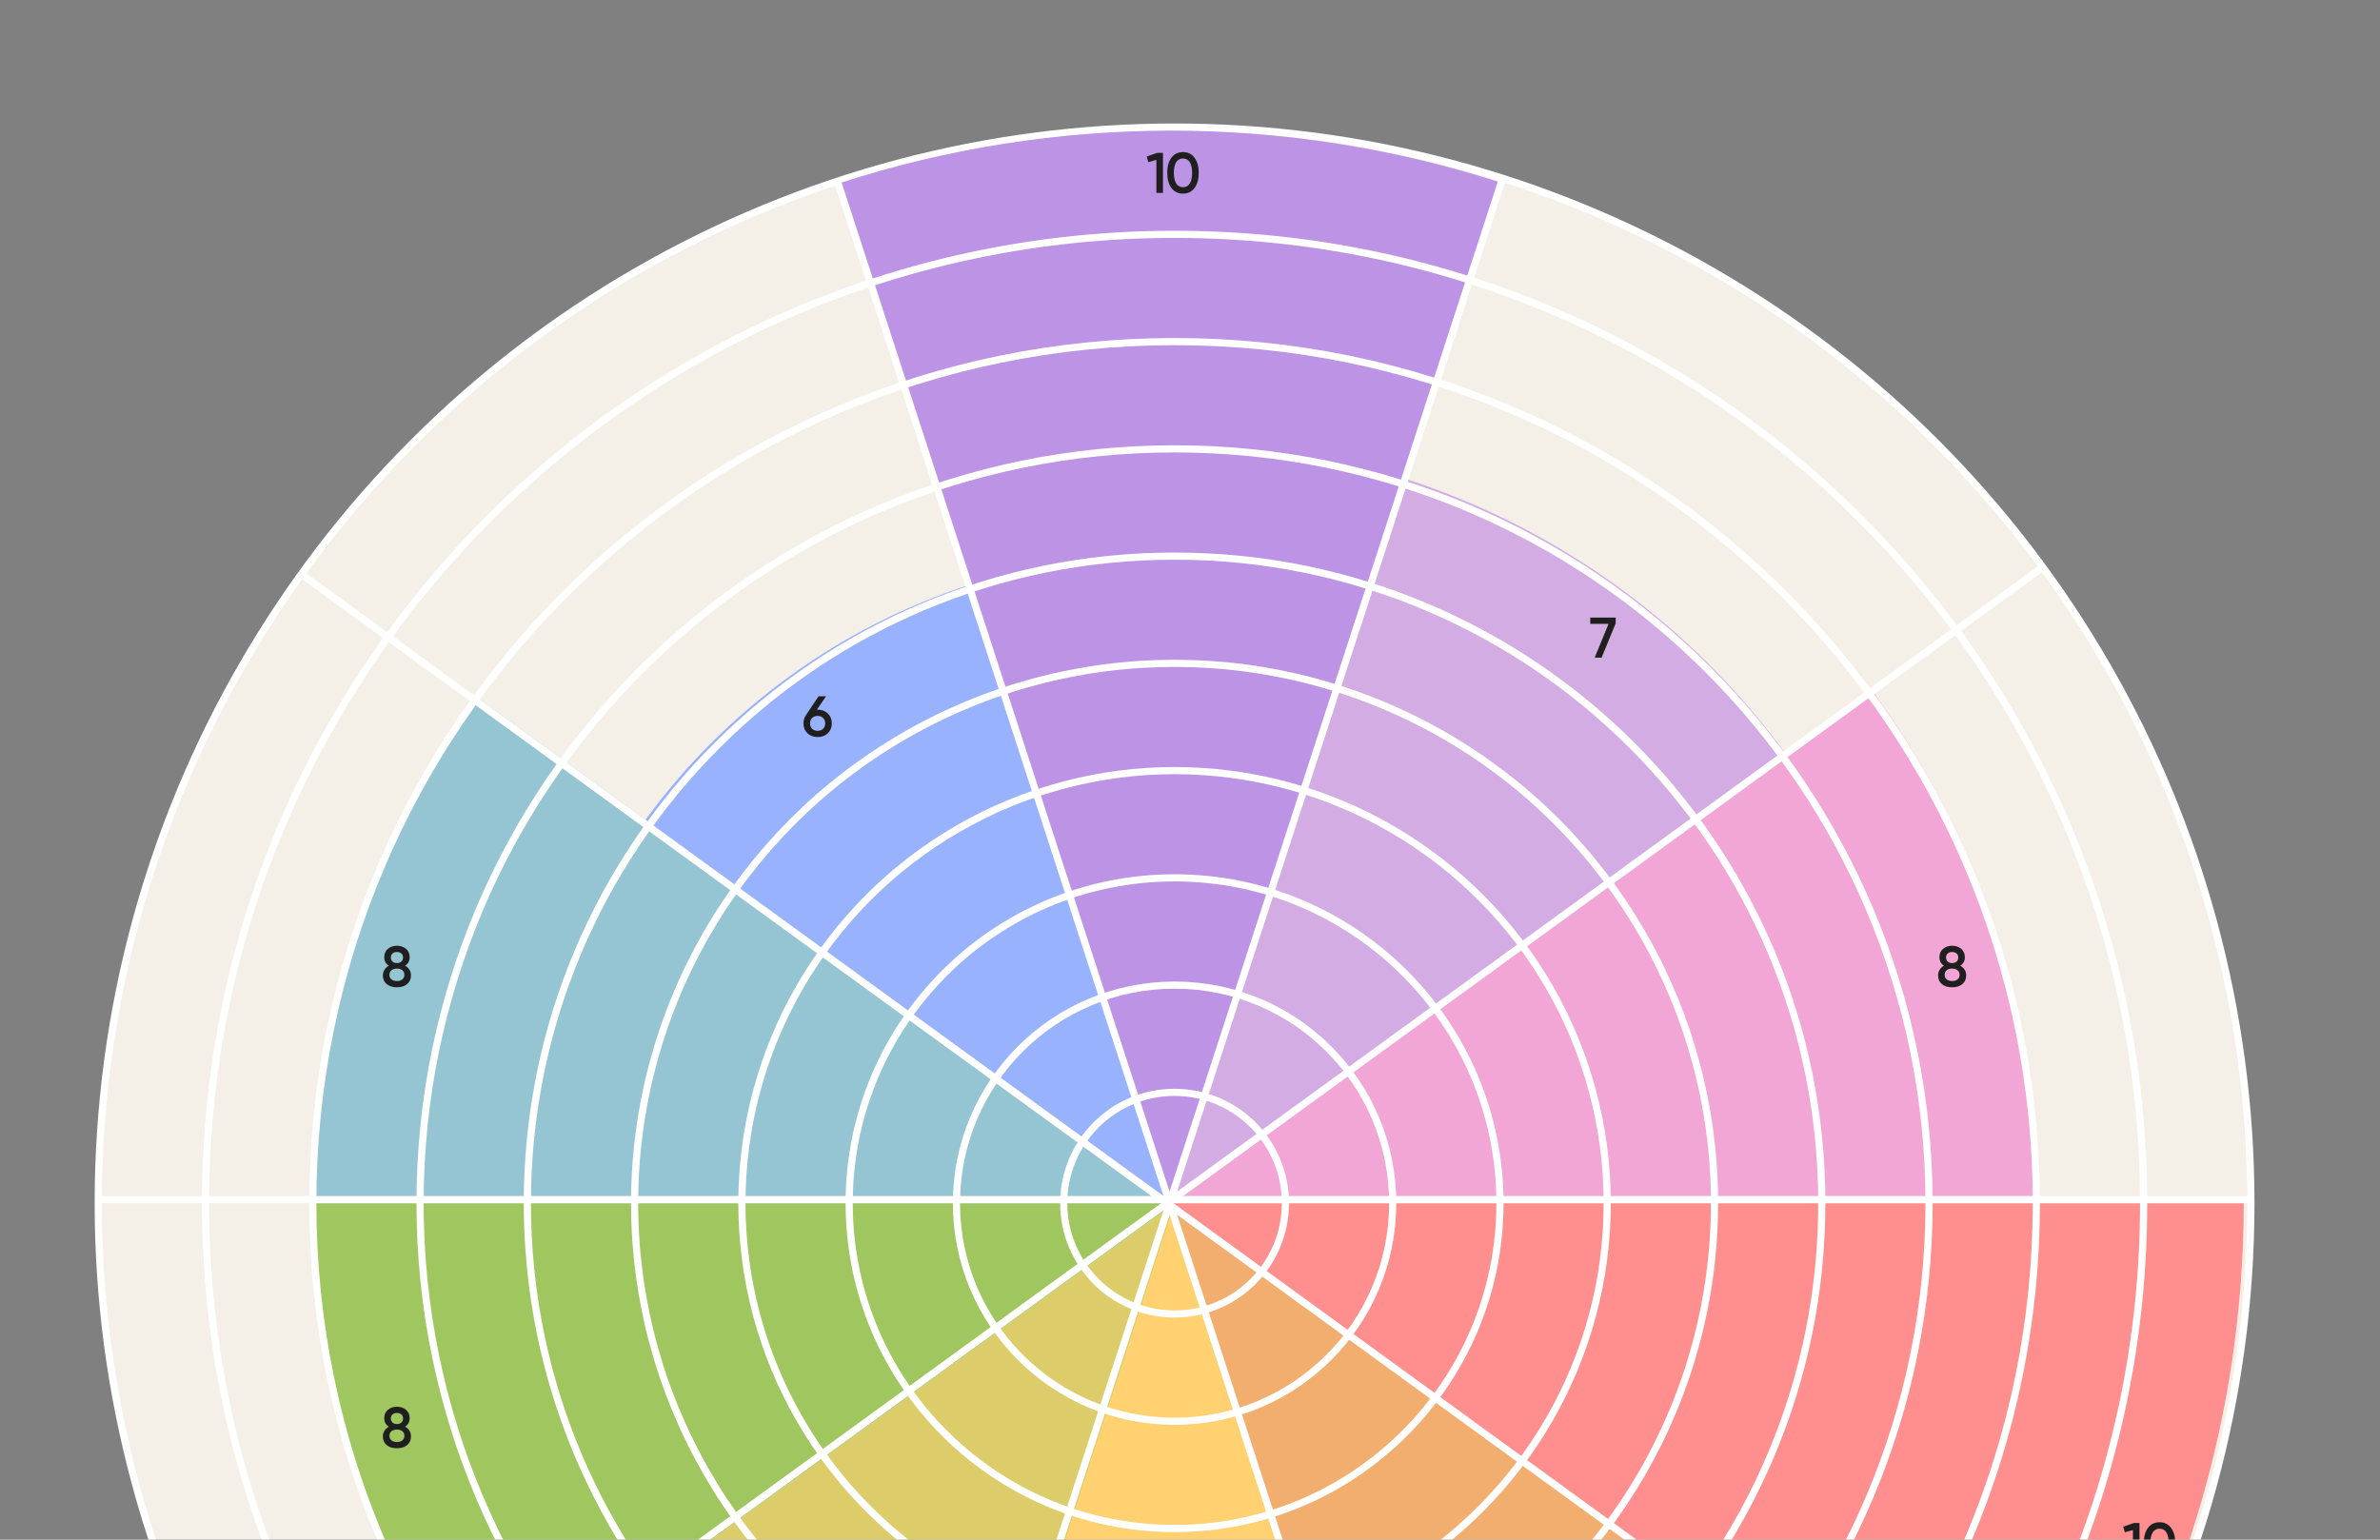
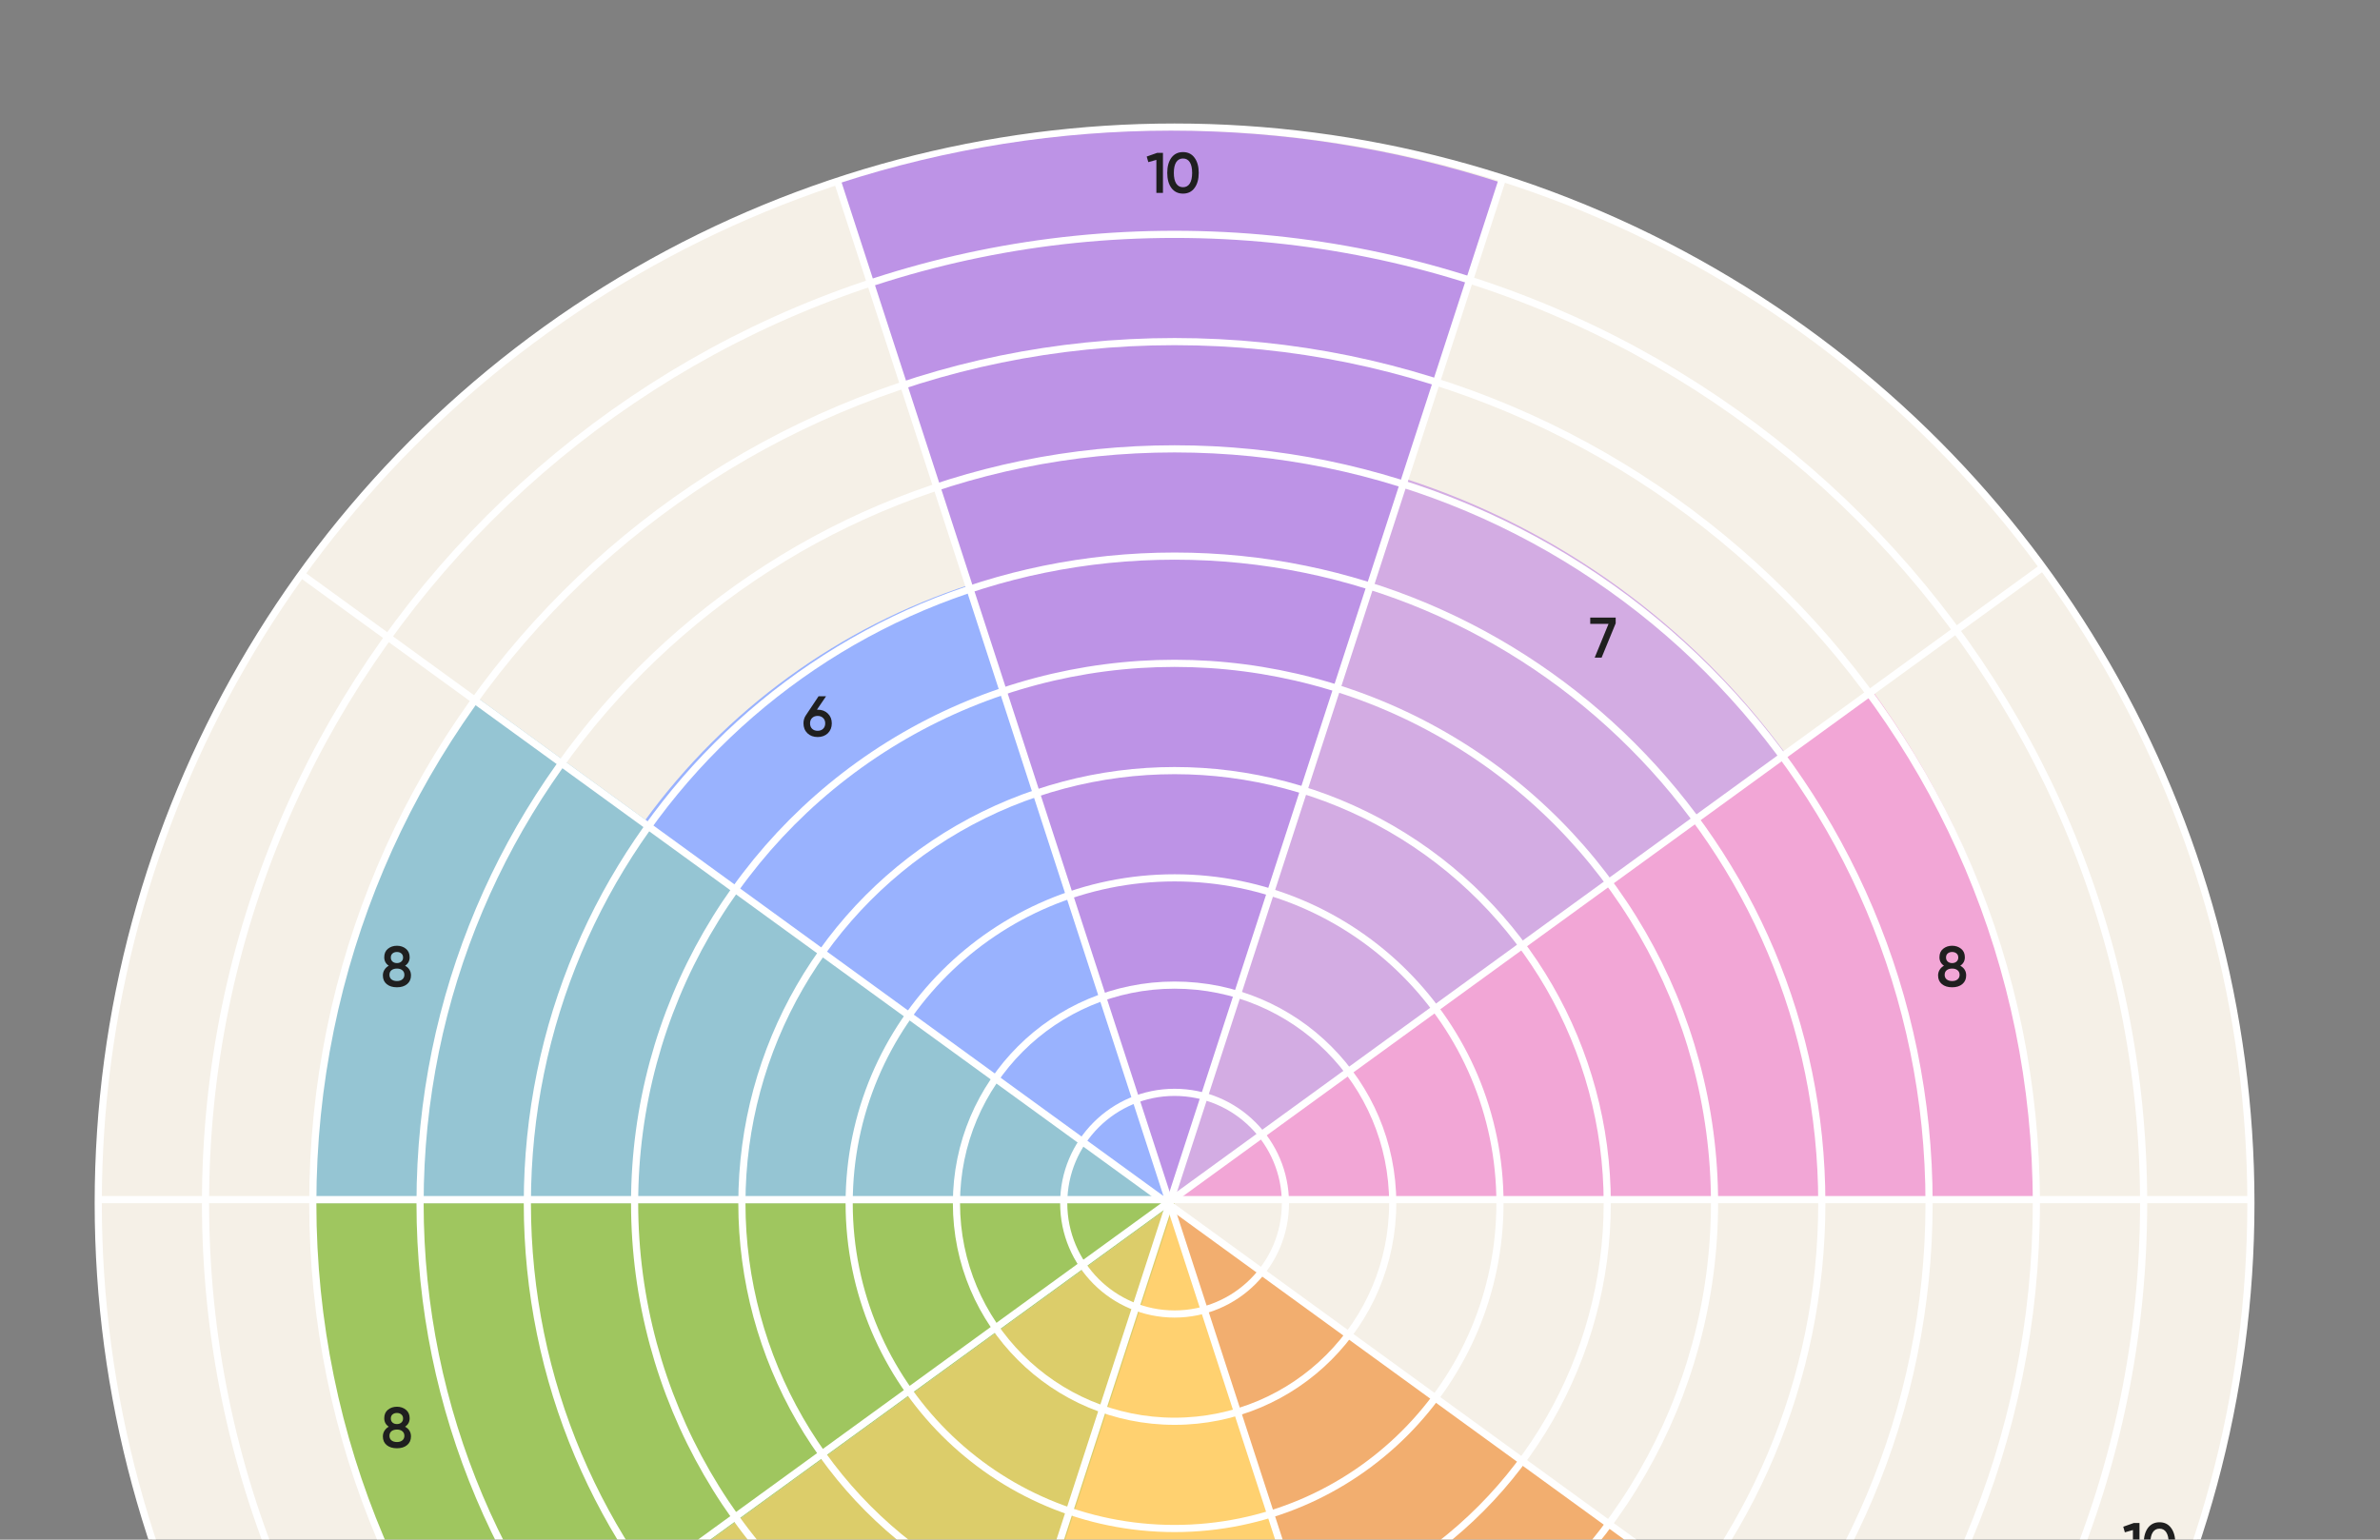
<svg xmlns="http://www.w3.org/2000/svg" width="306" height="198" viewBox="0 0 306 198" fill="none">
  <rect x="0" y="0" width="306" height="198" fill="#808080" stroke="none" />
  <mask id="mask0_4762_27309" style="mask-type:alpha" maskUnits="userSpaceOnUse" x="0" y="0" width="306" height="224">
    <rect width="306" height="223.751" fill="#D9D9D9" />
  </mask>
  <g mask="url(#mask0_4762_27309)">
    <circle cx="151.016" cy="154.728" r="138.385" fill="#F5F0E7" stroke="white" stroke-width="0.92" />
-     <path d="M288.482 154.728C288.482 183.855 279.261 212.235 262.141 235.799L150.557 154.728H288.482Z" fill="#FF8F8F" />
    <path d="M262.141 235.799C245.02 259.363 220.879 276.903 193.178 285.904L150.557 154.728L262.141 235.799Z" fill="#F2AE6F" />
    <path d="M189.355 273.679C164.138 281.872 136.975 281.872 111.758 273.679L150.556 154.269L189.355 273.679Z" fill="#FFD170" />
    <path d="M108.395 285.904C80.693 276.903 56.553 259.363 39.432 235.799L151.016 154.728L108.395 285.904Z" fill="#DCCD6A" />
    <path d="M61.388 219.846C47.636 200.919 40.23 178.123 40.23 154.728L151.016 154.728L61.388 219.846Z" fill="#9FC65F" />
    <path d="M40.358 154.729C40.358 131.394 47.745 108.658 61.461 89.779L150.857 154.729L40.358 154.729Z" fill="#95C5D3" />
    <path d="M82.885 105.564C93.268 91.273 107.908 80.636 124.708 75.178L150.556 154.729L82.885 105.564Z" fill="#99B2FE" />
    <path d="M107.935 23.553C135.637 14.553 165.476 14.553 193.178 23.553L150.557 154.728L107.935 23.553Z" fill="#BD93E6" />
    <path d="M240.856 88.996C254.64 107.968 262.064 130.817 262.064 154.268L151.016 154.268L240.856 88.996Z" fill="#F2A6D6" />
    <path d="M180.812 61.612C200.477 68.002 217.614 80.452 229.767 97.18L150.557 154.729L180.812 61.612Z" fill="#D3ACE3" />
    <circle cx="151.017" cy="154.729" r="28.045" stroke="white" stroke-width="0.92" />
    <path d="M151.016 168.98C158.888 168.98 165.269 162.599 165.269 154.728C165.269 146.857 158.888 140.476 151.016 140.476C143.145 140.476 136.764 146.857 136.764 154.728C136.764 162.599 143.145 168.98 151.016 168.98Z" stroke="white" stroke-width="0.92" />
    <path d="M151.016 279.322C219.827 279.322 275.609 223.54 275.609 154.729C275.609 85.918 219.827 30.136 151.016 30.136C82.205 30.136 26.423 85.918 26.423 154.729C26.423 223.54 82.205 279.322 151.016 279.322Z" stroke="white" stroke-width="0.92" />
    <path d="M151.016 265.529C212.209 265.529 261.816 215.923 261.816 154.729C261.816 93.536 212.209 43.929 151.016 43.929C89.823 43.929 40.216 93.536 40.216 154.729C40.216 215.923 89.823 265.529 151.016 265.529Z" stroke="white" stroke-width="0.92" />
    <path d="M151.016 251.737C204.591 251.737 248.023 208.305 248.023 154.73C248.023 101.154 204.591 57.722 151.016 57.722C97.44 57.722 54.008 101.154 54.008 154.73C54.008 208.305 97.44 251.737 151.016 251.737Z" stroke="white" stroke-width="0.92" />
    <path d="M151.016 237.945C196.975 237.945 234.232 200.688 234.232 154.73C234.232 108.772 196.975 71.515 151.016 71.515C105.058 71.515 67.801 108.772 67.801 154.73C67.801 200.688 105.058 237.945 151.016 237.945Z" stroke="white" stroke-width="0.92" />
    <circle cx="151.016" cy="154.728" r="69.423" stroke="white" stroke-width="0.92" />
    <circle cx="151.016" cy="154.729" r="55.63" stroke="white" stroke-width="0.92" />
    <circle cx="151.016" cy="154.728" r="41.837" stroke="white" stroke-width="0.92" />
    <path d="M204.458 80.231V79.422H207.731V80.158L205.921 84.571H205.031L206.811 80.231H204.458Z" fill="#1F1F1F" />
    <path d="M105.033 91.265H105.128C105.668 91.265 106.104 91.429 106.438 91.758C106.776 92.082 106.945 92.503 106.945 93.023C106.945 93.538 106.776 93.962 106.438 94.296C106.099 94.619 105.663 94.781 105.128 94.781C104.589 94.781 104.15 94.619 103.812 94.296C103.473 93.962 103.304 93.538 103.304 93.023C103.304 92.631 103.407 92.285 103.613 91.986L105.246 89.536H106.21L105.033 91.265ZM105.128 93.979C105.413 93.979 105.646 93.894 105.827 93.722C106.009 93.545 106.099 93.312 106.099 93.023C106.099 92.734 106.009 92.503 105.827 92.332C105.646 92.155 105.413 92.067 105.128 92.067C104.834 92.067 104.596 92.155 104.415 92.332C104.238 92.503 104.15 92.734 104.15 93.023C104.15 93.312 104.238 93.545 104.415 93.722C104.596 93.894 104.834 93.979 105.128 93.979Z" fill="#1F1F1F" />
    <path d="M52.081 124.191C52.586 124.47 52.839 124.887 52.839 125.441C52.839 125.907 52.675 126.277 52.346 126.552C52.022 126.826 51.586 126.964 51.036 126.964C50.487 126.964 50.048 126.829 49.72 126.559C49.391 126.289 49.227 125.917 49.227 125.441C49.227 125.176 49.293 124.936 49.426 124.72C49.558 124.5 49.744 124.323 49.985 124.191C49.597 123.936 49.404 123.573 49.404 123.102C49.404 122.631 49.56 122.268 49.874 122.013C50.193 121.753 50.581 121.623 51.036 121.623C51.488 121.623 51.873 121.753 52.191 122.013C52.51 122.273 52.67 122.636 52.67 123.102C52.67 123.568 52.473 123.931 52.081 124.191ZM51.036 122.425C50.801 122.425 50.61 122.489 50.463 122.616C50.321 122.739 50.249 122.913 50.249 123.139C50.249 123.354 50.323 123.529 50.47 123.661C50.617 123.788 50.806 123.852 51.036 123.852C51.262 123.852 51.449 123.788 51.596 123.661C51.748 123.529 51.824 123.354 51.824 123.139C51.824 122.913 51.75 122.739 51.603 122.616C51.456 122.489 51.267 122.425 51.036 122.425ZM51.036 126.162C51.326 126.162 51.556 126.091 51.728 125.949C51.904 125.806 51.993 125.61 51.993 125.36C51.993 125.11 51.904 124.914 51.728 124.772C51.556 124.629 51.326 124.558 51.036 124.558C50.742 124.558 50.507 124.629 50.33 124.772C50.159 124.914 50.073 125.11 50.073 125.36C50.073 125.61 50.159 125.806 50.33 125.949C50.507 126.091 50.742 126.162 51.036 126.162Z" fill="#1F1F1F" />
    <path d="M52.081 183.473C52.586 183.752 52.839 184.169 52.839 184.723C52.839 185.189 52.675 185.559 52.346 185.834C52.022 186.109 51.586 186.246 51.036 186.246C50.487 186.246 50.048 186.111 49.72 185.841C49.391 185.572 49.227 185.199 49.227 184.723C49.227 184.459 49.293 184.218 49.426 184.002C49.558 183.782 49.744 183.605 49.985 183.473C49.597 183.218 49.404 182.855 49.404 182.384C49.404 181.913 49.56 181.55 49.874 181.295C50.193 181.035 50.581 180.906 51.036 180.906C51.488 180.906 51.873 181.035 52.191 181.295C52.51 181.555 52.67 181.918 52.67 182.384C52.67 182.85 52.473 183.213 52.081 183.473ZM51.036 181.707C50.801 181.707 50.61 181.771 50.463 181.899C50.321 182.021 50.249 182.195 50.249 182.421C50.249 182.637 50.323 182.811 50.47 182.943C50.617 183.071 50.806 183.134 51.036 183.134C51.262 183.134 51.449 183.071 51.596 182.943C51.748 182.811 51.824 182.637 51.824 182.421C51.824 182.195 51.75 182.021 51.603 181.899C51.456 181.771 51.267 181.707 51.036 181.707ZM51.036 185.444C51.326 185.444 51.556 185.373 51.728 185.231C51.904 185.089 51.993 184.893 51.993 184.642C51.993 184.392 51.904 184.196 51.728 184.054C51.556 183.912 51.326 183.841 51.036 183.841C50.742 183.841 50.507 183.912 50.33 184.054C50.159 184.196 50.073 184.392 50.073 184.642C50.073 184.893 50.159 185.089 50.33 185.231C50.507 185.373 50.742 185.444 51.036 185.444Z" fill="#1F1F1F" />
    <path d="M147.434 20.132L148.788 19.654H149.523V24.803H148.677V20.558L147.64 20.852L147.434 20.132ZM153.584 24.17C153.231 24.656 152.736 24.898 152.098 24.898C151.466 24.898 150.968 24.656 150.605 24.17C150.252 23.685 150.076 23.037 150.076 22.228C150.076 21.419 150.252 20.772 150.605 20.286C150.968 19.801 151.466 19.558 152.098 19.558C152.736 19.558 153.231 19.801 153.584 20.286C153.942 20.767 154.121 21.414 154.121 22.228C154.121 23.042 153.942 23.689 153.584 24.17ZM152.098 24.075C152.481 24.075 152.773 23.915 152.974 23.596C153.175 23.278 153.275 22.822 153.275 22.228C153.275 21.635 153.175 21.179 152.974 20.86C152.773 20.541 152.481 20.382 152.098 20.382C151.721 20.382 151.429 20.541 151.223 20.86C151.022 21.179 150.922 21.635 150.922 22.228C150.922 22.822 151.022 23.278 151.223 23.596C151.429 23.915 151.721 24.075 152.098 24.075Z" fill="#1F1F1F" />
    <path d="M272.989 196.336L274.342 195.858H275.078V201.007H274.232V196.762L273.195 197.057L272.989 196.336ZM279.139 200.374C278.786 200.86 278.29 201.102 277.653 201.102C277.02 201.102 276.523 200.86 276.16 200.374C275.807 199.889 275.63 199.241 275.63 198.432C275.63 197.623 275.807 196.976 276.16 196.49C276.523 196.005 277.02 195.762 277.653 195.762C278.29 195.762 278.786 196.005 279.139 196.49C279.497 196.971 279.676 197.618 279.676 198.432C279.676 199.246 279.497 199.894 279.139 200.374ZM277.653 200.279C278.035 200.279 278.327 200.119 278.528 199.8C278.729 199.482 278.83 199.026 278.83 198.432C278.83 197.839 278.729 197.383 278.528 197.064C278.327 196.745 278.035 196.586 277.653 196.586C277.275 196.586 276.984 196.745 276.778 197.064C276.577 197.383 276.476 197.839 276.476 198.432C276.476 199.026 276.577 199.482 276.778 199.8C276.984 200.119 277.275 200.279 277.653 200.279Z" fill="#1F1F1F" />
    <path d="M252.036 124.191C252.541 124.47 252.794 124.887 252.794 125.441C252.794 125.907 252.629 126.277 252.301 126.552C251.977 126.826 251.541 126.964 250.991 126.964C250.442 126.964 250.003 126.829 249.675 126.559C249.346 126.289 249.182 125.917 249.182 125.441C249.182 125.176 249.248 124.936 249.38 124.72C249.513 124.5 249.699 124.323 249.939 124.191C249.552 123.936 249.358 123.573 249.358 123.102C249.358 122.631 249.515 122.268 249.829 122.013C250.148 121.753 250.535 121.623 250.991 121.623C251.443 121.623 251.827 121.753 252.146 122.013C252.465 122.273 252.624 122.636 252.624 123.102C252.624 123.568 252.428 123.931 252.036 124.191ZM250.991 122.425C250.756 122.425 250.565 122.489 250.418 122.616C250.275 122.739 250.204 122.913 250.204 123.139C250.204 123.354 250.278 123.529 250.425 123.661C250.572 123.788 250.761 123.852 250.991 123.852C251.217 123.852 251.403 123.788 251.55 123.661C251.702 123.529 251.778 123.354 251.778 123.139C251.778 122.913 251.705 122.739 251.558 122.616C251.411 122.489 251.222 122.425 250.991 122.425ZM250.991 126.162C251.281 126.162 251.511 126.091 251.683 125.949C251.859 125.806 251.948 125.61 251.948 125.36C251.948 125.11 251.859 124.914 251.683 124.772C251.511 124.629 251.281 124.558 250.991 124.558C250.697 124.558 250.462 124.629 250.285 124.772C250.114 124.914 250.028 125.11 250.028 125.36C250.028 125.61 250.114 125.806 250.285 125.949C250.462 126.091 250.697 126.162 250.991 126.162Z" fill="#1F1F1F" />
    <line x1="12.382" y1="154.269" x2="289.334" y2="154.269" stroke="white" stroke-width="0.92" />
    <line x1="38.558" y1="235.751" x2="262.617" y2="72.963" stroke="white" stroke-width="0.92" />
    <line x1="107.628" y1="286.286" x2="193.211" y2="22.888" stroke="white" stroke-width="0.92" />
    <line x1="193.211" y1="286.57" x2="107.628" y2="23.172" stroke="white" stroke-width="0.92" />
    <line x1="262.617" y1="236.495" x2="38.558" y2="73.707" stroke="white" stroke-width="0.92" />
  </g>
</svg>